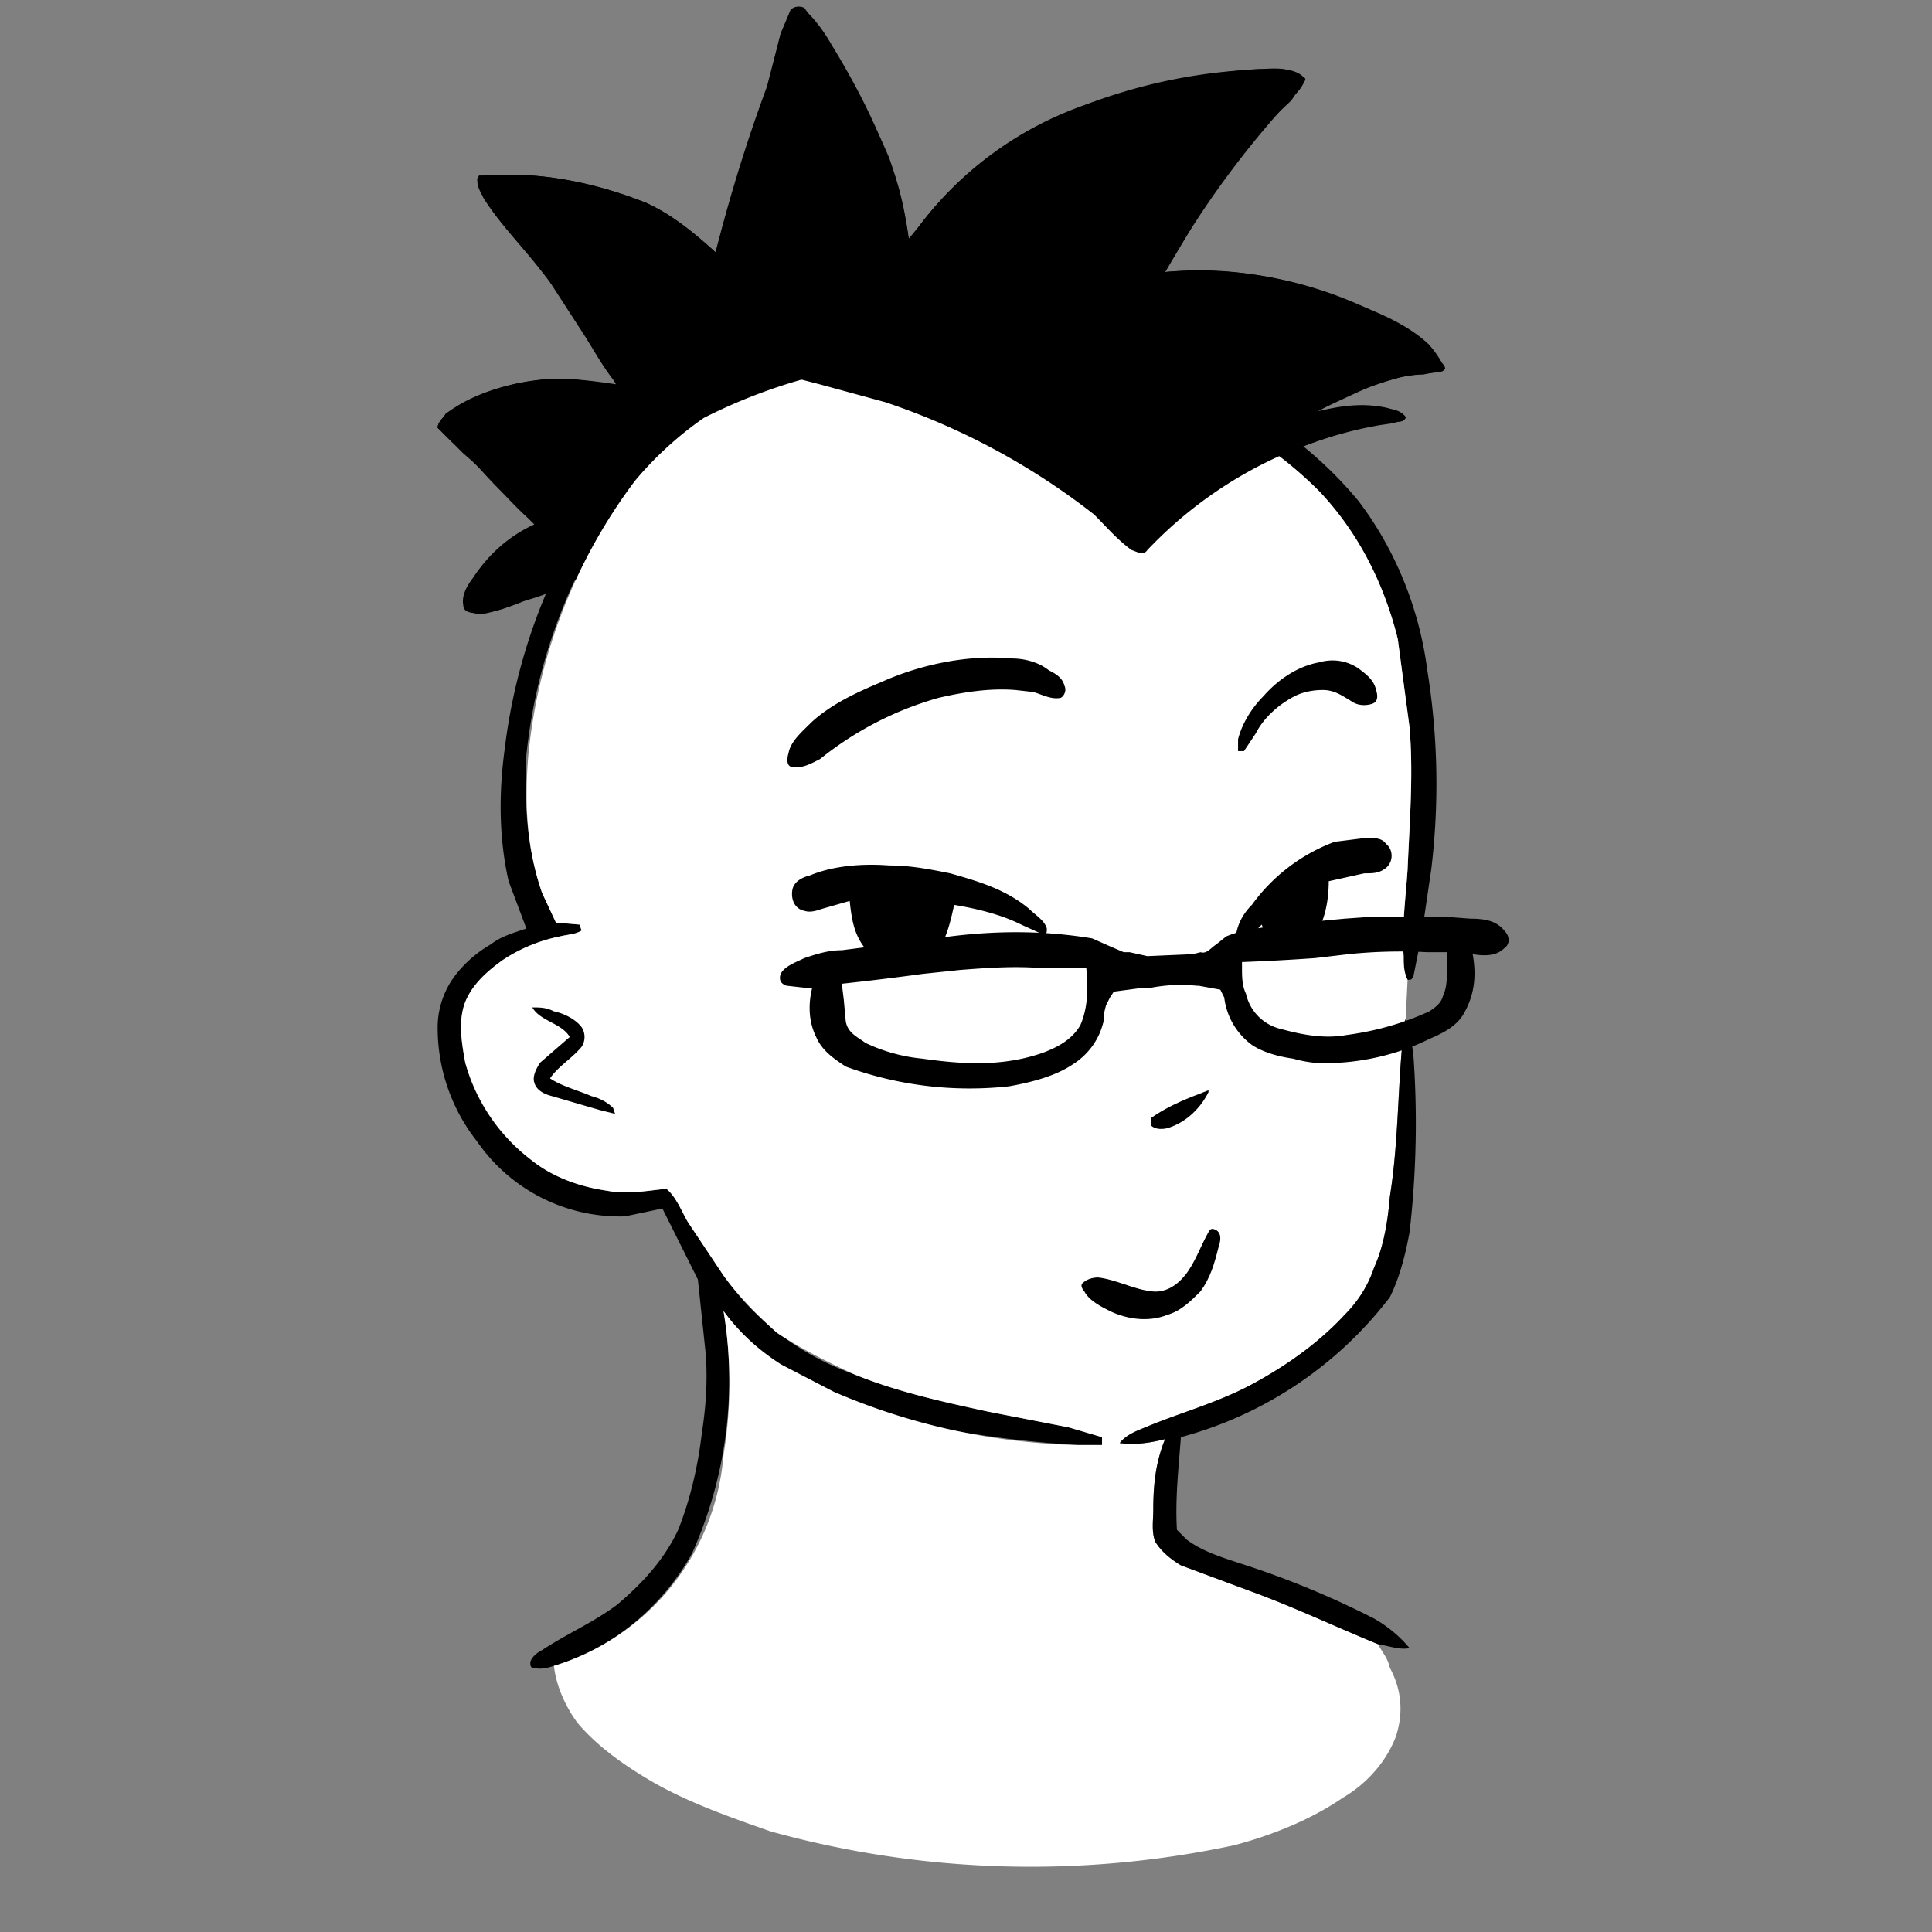
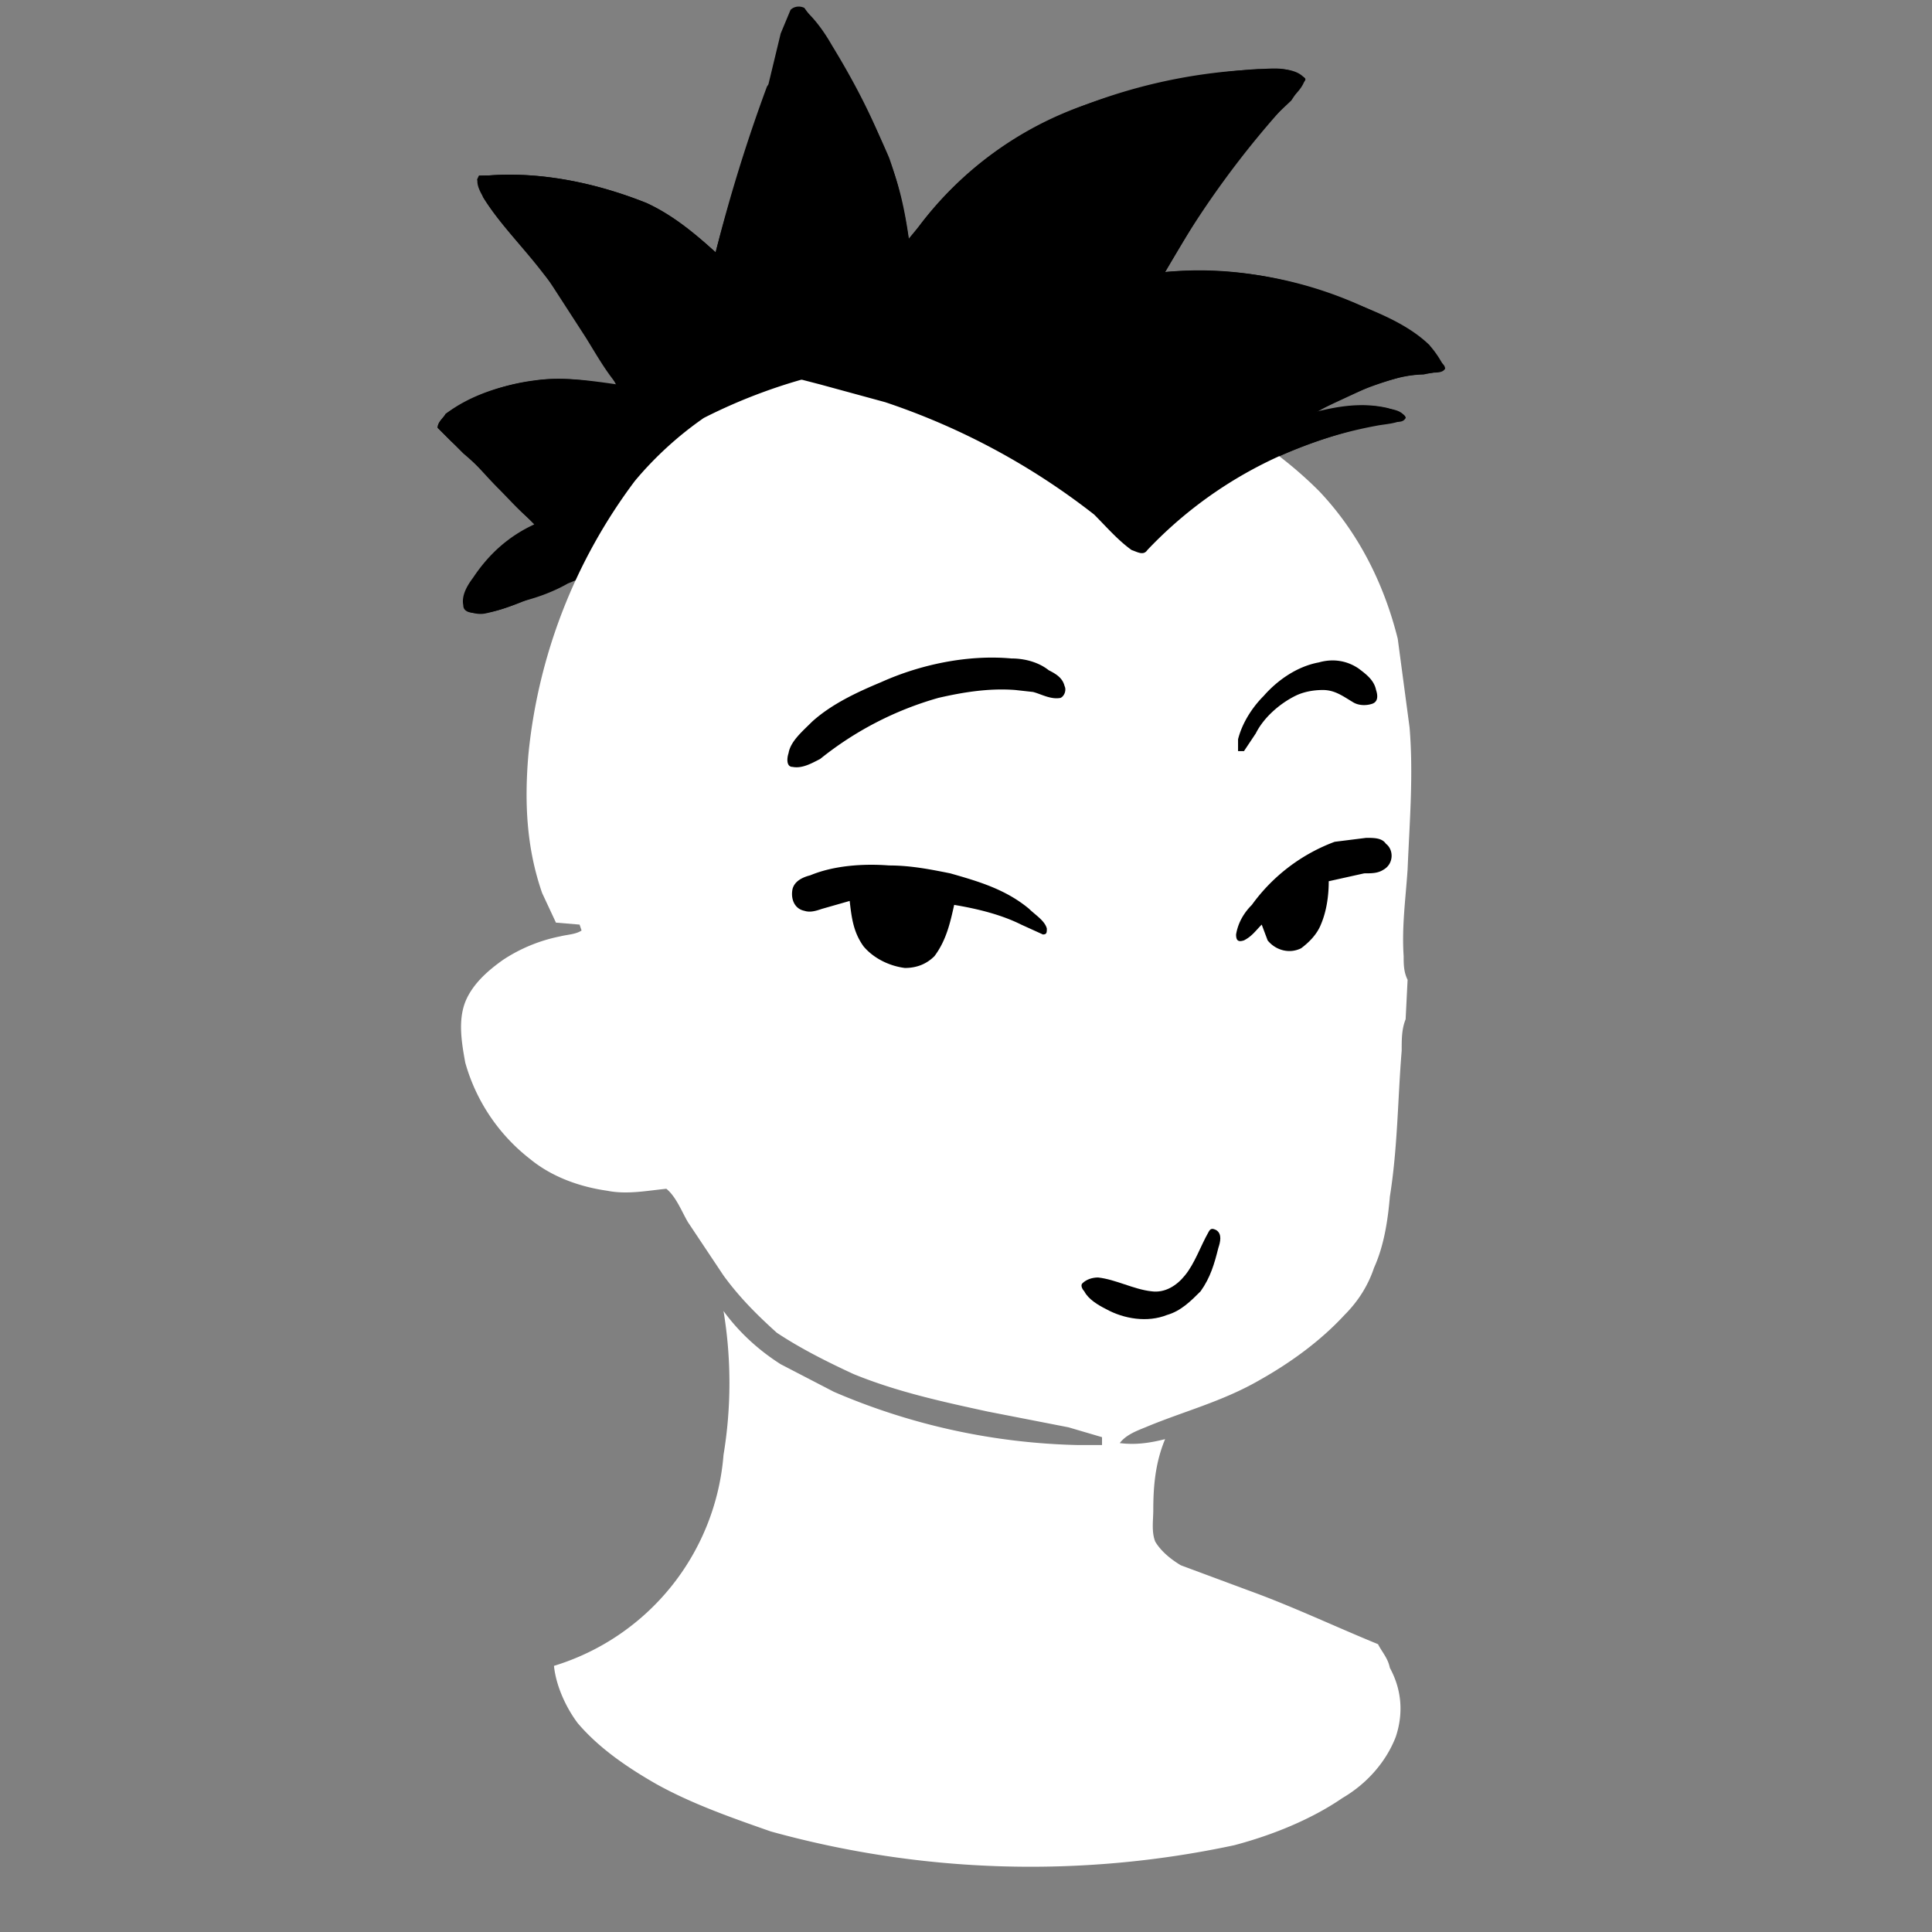
<svg xmlns="http://www.w3.org/2000/svg" viewBox="0 0 980 980" fill="none" shape-rendering="auto">
  <rect x="0" y="0" width="980" height="980" fill="#808080" stroke="none" />
  <mask id="viewboxMask">
    <rect width="980" height="980" rx="0" ry="0" x="0" y="0" fill="#fff" />
  </mask>
  <g mask="url(#viewboxMask)">
    <g transform="translate(10 -60)">
-       <path d="M397 64c6 5 11 12 15 19 11 18 21 37 28 56 6 13 9 28 11 42l5-6a179 179 0 0 1 85-62 331 331 0 0 1 87-18c6 0 11-1 17 1l6 3c2 1 1 2 0 3l-6 9-17 16-25 34-22 37a201 201 0 0 1 134 37l5 8c1 1 3 2 3 4-1 2-4 2-6 2-6 1-13 1-19 3-14 4-28 10-40 17 13-3 26-5 39-1 2 1 6 2 6 4-1 2-3 2-5 2l-13 2a266 266 0 0 0-81 34c-11 7-19 16-28 24l-5 6c-3 1-5 0-7-2l-19-16a351 351 0 0 0-107-57l-25-9-4 1c-18 7-34 16-50 27-15 11-29 23-41 37-8 9-15 20-23 28l-17 7c-7 4-15 7-23 9-7 3-15 6-22 6-3 0-8 0-8-4-1-5 2-10 5-14 8-12 18-21 31-27-12-12-23-25-36-36l-13-13c0-3 3-5 4-7 13-9 29-15 45-17 14-2 28 0 42 2-6-7-11-16-16-24l-22-34c-10-12-22-24-30-37l-3-9c1-2 4-2 6-2 27-2 55 4 80 14 13 6 24 15 35 25a813 813 0 0 1 26-84l7-27 5-11c1-2 4-3 6-2Z" fill="#000000" />
-       <path d="M495 234c28 1 56 6 84 15a201 201 0 0 1 100 65c19 25 31 55 35 86a361 361 0 0 1 2 101l-5 34-4 20c-1 2-1 2-3 2-2-4-2-8-2-12-1-15 1-29 2-44 1-24 3-48 1-72l-6-45c-7-28-20-54-40-75-18-18-40-33-63-43-22-9-44-15-67-19-18-3-36-4-54-4a277 277 0 0 0-128 29c-13 9-25 20-35 32a276 276 0 0 0-55 139c-1 24 0 47 8 70l7 15 12 1 1 3c-3 2-7 2-11 3-10 2-20 6-29 12-7 5-14 11-18 19-5 10-3 22-1 33 5 19 17 37 33 49 11 9 25 14 39 16 10 2 20 0 30-1 5 4 8 12 11 17l18 27a136 136 0 0 0 66 50c22 9 45 14 68 19l41 8 17 5v4h-12a535 535 0 0 1-67-8 255 255 0 0 1-84-33c-11-7-21-16-29-27a214 214 0 0 1-16 123c-15 27-40 48-70 57-3 1-7 2-10 1-2 0-2-1-2-3 1-3 4-5 6-6 12-8 26-14 38-23 13-11 24-23 31-38 6-15 10-32 12-49 2-13 3-26 2-40l-4-38-18-36-19 4a88 88 0 0 1-75-38 93 93 0 0 1-20-58c0-9 3-18 8-25s12-13 19-17c5-4 12-6 18-8l-9-24c-5-22-5-45-2-67a292 292 0 0 1 63-149c9-10 18-19 29-26 7-4 14-5 20-9 43-19 90-25 137-22Z" fill="#000" />
+       <path d="M397 64c6 5 11 12 15 19 11 18 21 37 28 56 6 13 9 28 11 42l5-6a179 179 0 0 1 85-62 331 331 0 0 1 87-18c6 0 11-1 17 1l6 3c2 1 1 2 0 3l-6 9-17 16-25 34-22 37a201 201 0 0 1 134 37l5 8c1 1 3 2 3 4-1 2-4 2-6 2-6 1-13 1-19 3-14 4-28 10-40 17 13-3 26-5 39-1 2 1 6 2 6 4-1 2-3 2-5 2l-13 2a266 266 0 0 0-81 34c-11 7-19 16-28 24l-5 6c-3 1-5 0-7-2l-19-16a351 351 0 0 0-107-57l-25-9-4 1c-18 7-34 16-50 27-15 11-29 23-41 37-8 9-15 20-23 28l-17 7c-7 4-15 7-23 9-7 3-15 6-22 6-3 0-8 0-8-4-1-5 2-10 5-14 8-12 18-21 31-27-12-12-23-25-36-36l-13-13c0-3 3-5 4-7 13-9 29-15 45-17 14-2 28 0 42 2-6-7-11-16-16-24l-22-34c-10-12-22-24-30-37l-3-9c1-2 4-2 6-2 27-2 55 4 80 14 13 6 24 15 35 25a813 813 0 0 1 26-84c1-2 4-3 6-2Z" fill="#000000" />
      <path d="M475 243a276 276 0 0 1 121 23c23 10 45 25 63 43 20 21 33 47 40 75l6 45c2 24 0 48-1 72-1 15-3 29-2 44 0 4 0 8 2 12l-1 20c-2 5-2 10-2 16-2 24-2 49-6 74-1 12-3 25-8 36-3 9-8 17-15 24-12 13-27 24-43 33-19 11-39 16-58 24-5 2-10 4-13 8 8 1 15 0 23-2-5 12-6 24-6 36 0 5-1 11 1 16 3 5 8 9 13 12l35 13c22 8 43 18 65 27 2 4 5 7 6 12 6 11 7 23 3 35-5 13-15 24-27 31-16 11-36 19-55 24a494 494 0 0 1-235-7c-20-7-40-14-58-24-14-8-29-18-40-31-6-8-11-19-12-29a122 122 0 0 0 86-107c4-24 4-49 0-73 8 11 18 20 29 27l27 14a331 331 0 0 0 124 27h12v-4l-17-5-41-8c-23-5-46-10-68-19-13-6-27-13-39-21-10-9-19-18-27-29l-18-27c-3-5-6-13-11-17-10 1-20 3-30 1-14-2-28-7-39-16a94 94 0 0 1-33-49c-2-11-4-23 1-33 4-8 11-14 18-19 9-6 19-10 29-12 4-1 8-1 11-3l-1-3-12-1-7-15c-8-23-9-46-7-70a276 276 0 0 1 54-139c10-12 22-23 35-32a277 277 0 0 1 128-30Z" fill="#ffffff" />
-       <path d="M260 571c4 0 7 0 11 2 5 1 11 4 14 8 2 3 2 7 0 10-5 6-12 10-16 16 6 4 14 6 21 9 4 1 8 3 11 6l1 3-8-2-24-7c-4-1-8-3-9-7-1-3 1-7 3-10l15-13c-4-7-15-8-19-15ZM703 577l2 3 2 16a483 483 0 0 1-2 89c-2 11-5 23-10 33a198 198 0 0 1-106 71c-1 14-3 31-2 47l5 5c8 6 18 9 27 12a451 451 0 0 1 68 28c7 4 13 9 18 15-5 1-10-1-16-2-22-9-43-19-65-27l-35-13c-5-3-10-7-13-12-2-5-1-11-1-16 0-12 1-24 6-36-8 2-15 3-23 2 3-4 8-6 13-8 19-8 39-13 58-24 16-9 31-20 43-33 7-7 12-15 15-24 5-11 7-24 8-36 4-25 4-50 6-74 0-6 0-11 2-16Z" fill="#000" />
      <path d="M683 485c4 0 8 0 10 3 4 3 4 10-1 13-3 2-6 2-10 2l-18 4c0 7-1 15-4 22-2 5-6 9-10 12-6 3-13 1-17-4l-3-8c-3 3-5 6-9 8-3 1-4 0-4-3 1-6 4-11 8-15a91 91 0 0 1 42-32l16-2ZM441 499c11 0 21 2 31 4 14 4 28 8 40 18 3 3 8 6 9 10 0 2 0 3-2 3l-11-5c-10-5-22-8-34-10-2 9-4 18-10 26-4 4-9 6-15 6-8-1-16-5-21-11-5-7-6-14-7-23l-14 4c-3 1-6 2-9 1-5-1-7-6-6-11 1-4 5-6 9-7 12-5 27-6 40-5Z" fill="#000000" />
      <path d="M503 394c7 0 14 2 19 6 4 2 7 4 8 8 1 2 0 5-2 6-5 1-10-2-14-3l-9-1c-13-1-26 1-39 4a169 169 0 0 0-60 31c-4 2-9 5-14 4-3 0-3-4-2-7 1-6 7-11 12-16 10-9 23-15 35-20 20-9 44-14 66-12ZM659 396c7-2 14-1 20 3 4 3 8 6 9 11 1 3 1 6-2 7s-7 1-10-1c-5-3-9-6-15-6-5 0-10 1-14 3-8 4-16 11-20 19l-6 9h-3v-6c2-8 7-16 13-22 7-8 17-15 28-17Z" fill="#000000" />
-       <path d="M603 613v1c-4 8-11 15-20 18-3 1-7 1-9-1v-4c7-5 16-9 24-12l5-2Z" fill="#000000" />
      <path d="M607 684c3 2 2 6 1 9-2 8-4 15-9 22-5 5-10 10-17 12-10 4-22 2-31-3-4-2-9-5-11-9-1-1-2-3-1-4 2-2 5-3 8-3 9 1 18 6 27 7 7 1 13-3 17-8 5-6 8-15 12-22 1-2 2-2 4-1Z" fill="#000000" />
-       <path fill-rule="evenodd" clip-rule="evenodd" d="M686 525h37a1149 1149 0 0 0 13 1c7 0 13 1 17 6 3 3 3 7 0 9-4 4-10 4-16 3 2 11 1 21-5 31-4 6-10 9-17 12-14 7-30 11-45 12-9 1-17 0-24-2-7-1-15-3-21-7a35 35 0 0 1-14-24l-2-4-11-2h-1a81 81 0 0 0-23 1h-4l-15 2-2 3-2 4-1 4v3c-2 10-8 18-16 23-9 6-21 9-32 11a183 183 0 0 1-83-10c-6-4-12-8-15-15-4-8-4-17-2-25h-4l-9-1c-3-1-4-3-3-6 2-4 8-6 12-8 6-2 12-4 19-4l55-7c24-3 48-3 72 1l9 4 7 3h3l9 2 23-1 4-1c3 1 5-2 8-4l5-4c7-3 15-4 22-5l6-1 32-3 14-1Zm38 18v8c0 4 0 10-2 14-1 4-4 6-7 8-13 6-27 10-42 12-11 2-22 0-33-3-9-2-16-9-18-18-2-4-2-9-2-13v-3a1133 1133 0 0 0 37-2l17-2a258 258 0 0 1 40-1h10Zm-197 8h-10c-13-1-27 0-40 1l-19 2a1435 1435 0 0 1-41 5l1 8 1 11c1 6 6 8 10 11a86 86 0 0 0 29 8c21 3 41 4 61-3 8-3 15-7 19-14 4-9 4-20 3-29h-14Z" fill="#000000" />
      <path d="M398 64a390 390 0 0 1 43 76c5 14 8 28 10 42 17-25 40-45 67-59a275 275 0 0 1 120-28c5 0 11 1 14 5-1 4-4 7-7 10a472 472 0 0 0-64 88c30-3 60 2 89 13 15 6 32 12 44 23 4 4 7 9 9 13-3 2-7 2-11 3-9 0-18 3-27 6l-28 13c12-3 24-5 37-2 3 1 7 1 9 5-4 3-10 3-15 4a213 213 0 0 0-116 63c-2 3-5 1-8 0-7-5-13-12-19-18a354 354 0 0 0-106-57l-33-9-27-7h-8c-12 2-24 8-34 14-20 11-35 29-47 48l-12 20-13 31c-9 4-19 8-28 10-4 1-7 0-10-1v-6l8-12c7-10 17-18 27-26-7-5-13-12-19-18-8-8-15-17-24-24l-7-7c0-3 3-5 4-7 13-10 30-15 46-17 13-2 28 0 41 3a390 390 0 0 0-38-58c-10-13-23-26-31-40-1-2-3-6-1-9h5c27-2 55 4 80 14 13 6 24 15 35 25a833 833 0 0 1 26-82l7-29 5-12c2-2 5-2 7-1Z" fill="#000000" />
    </g>
    <g transform="translate(10 -60)" />
  </g>
</svg>